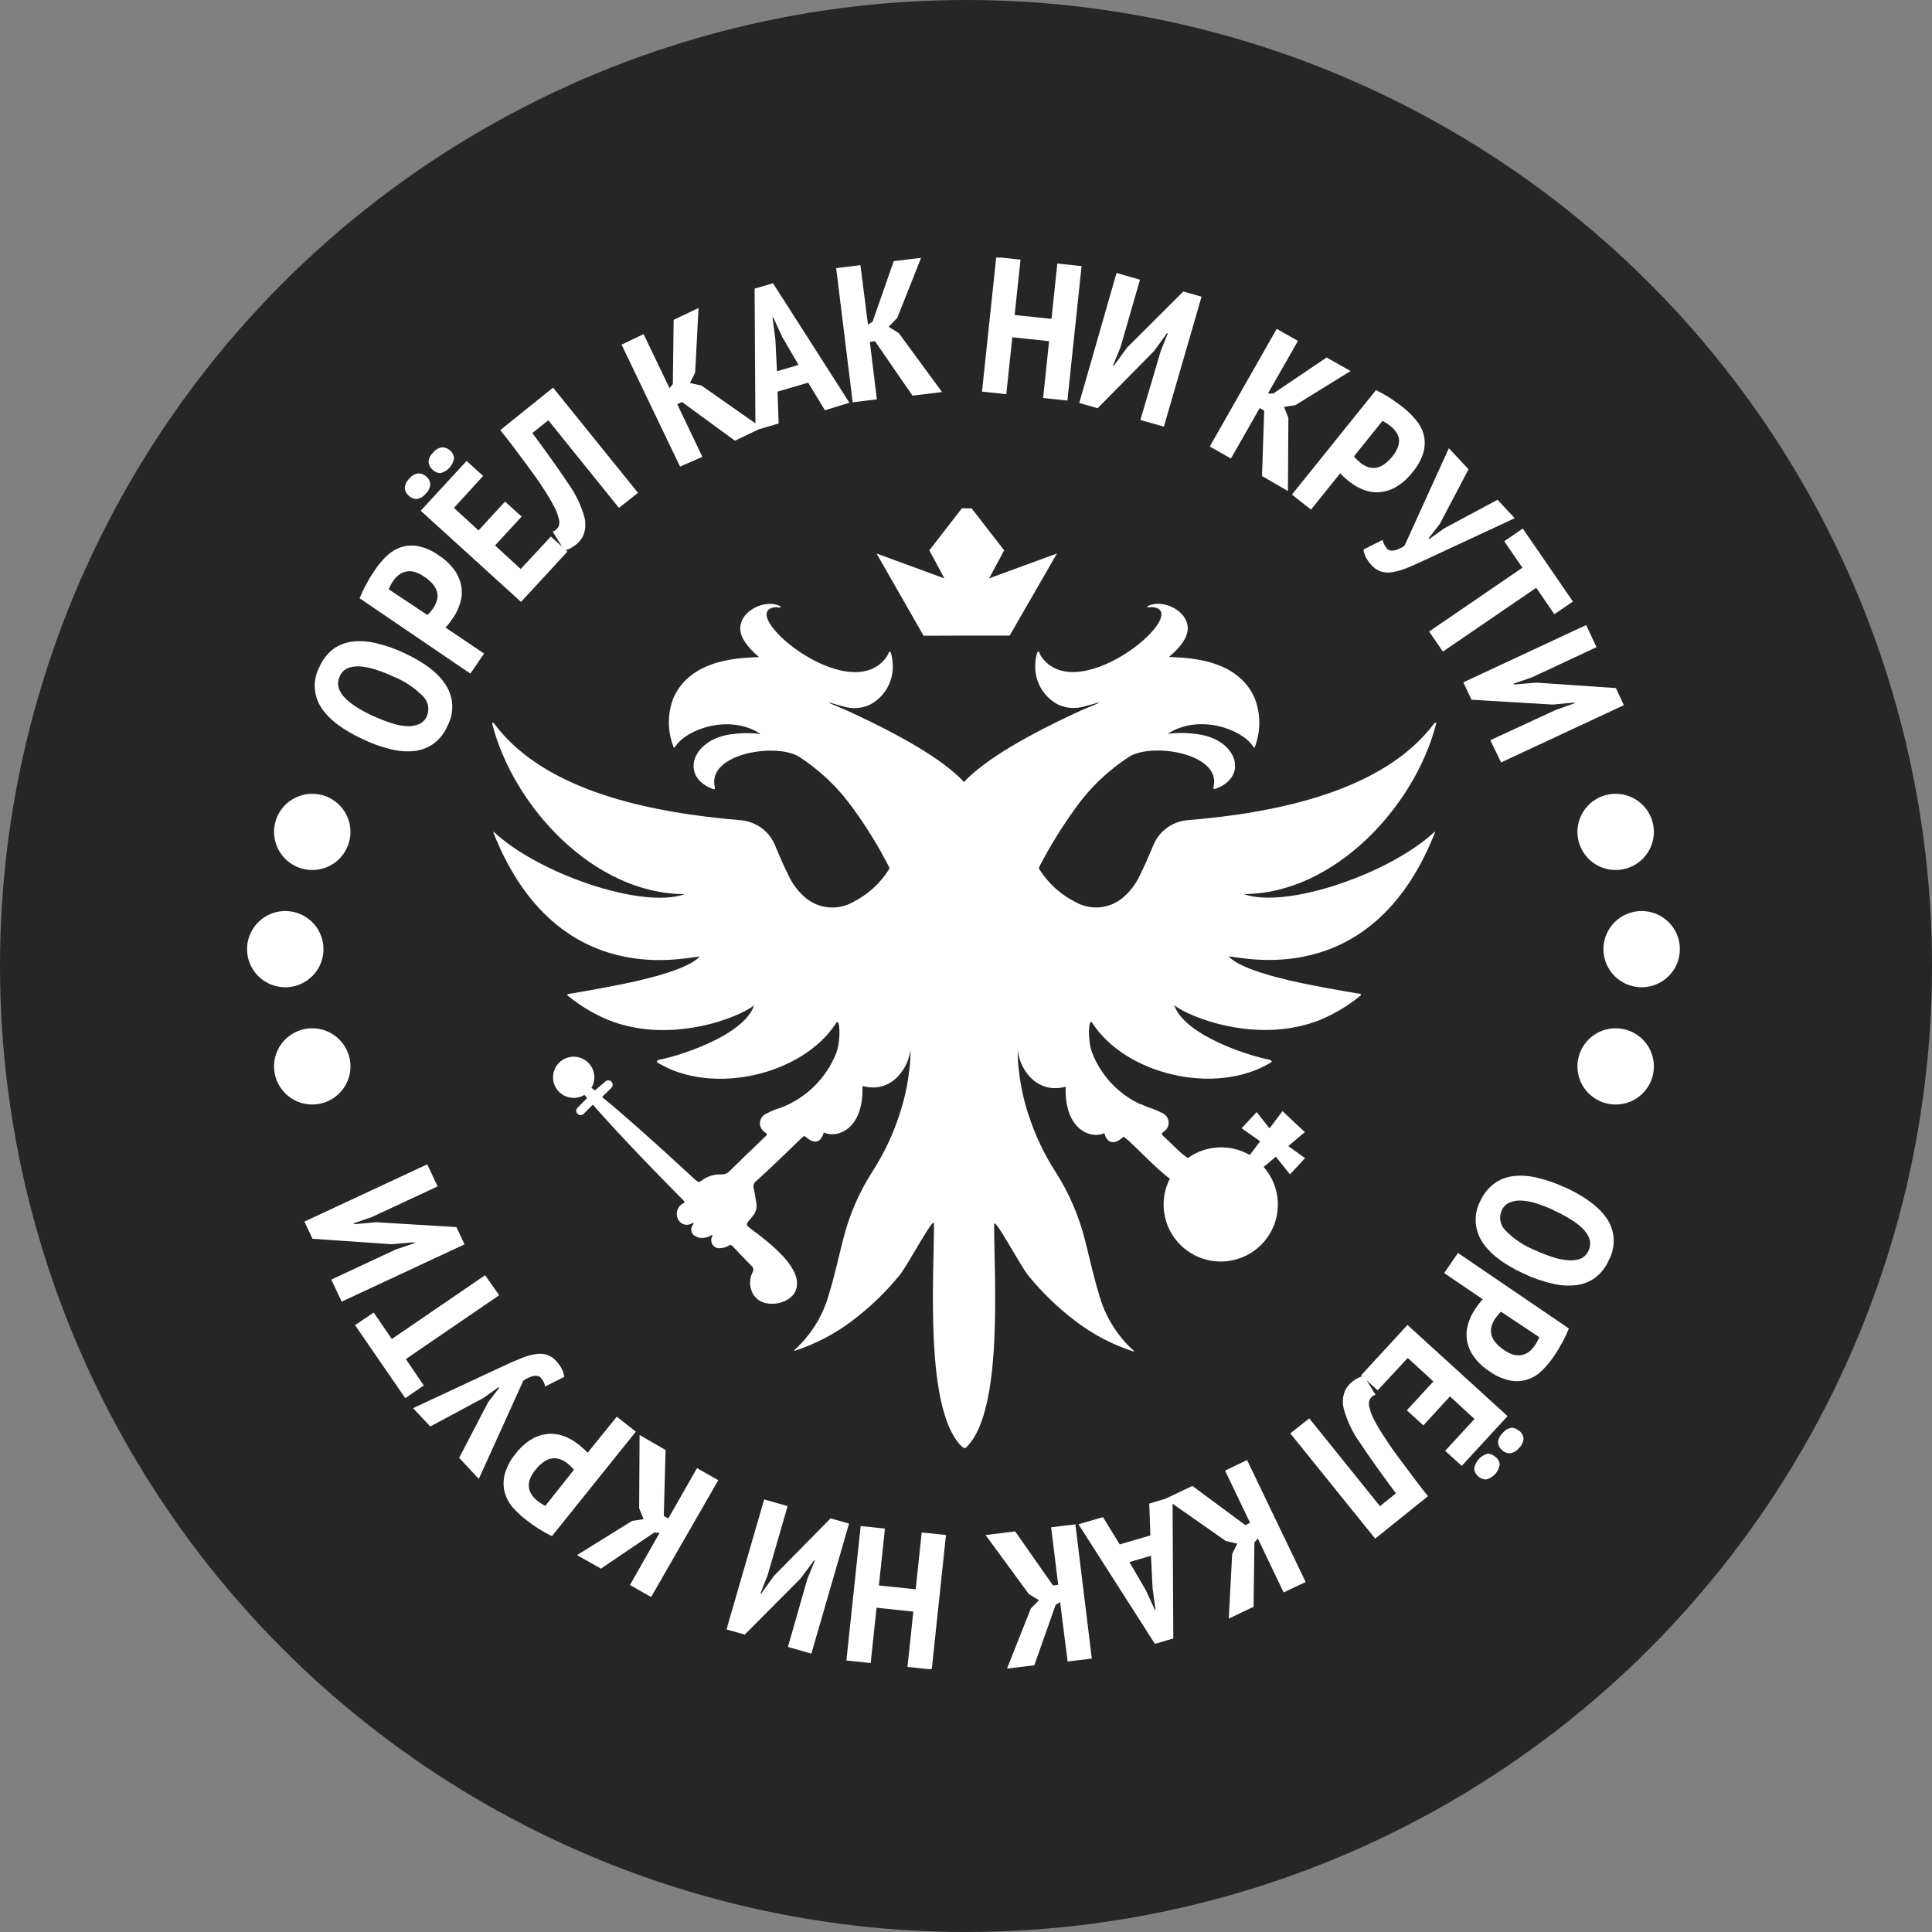
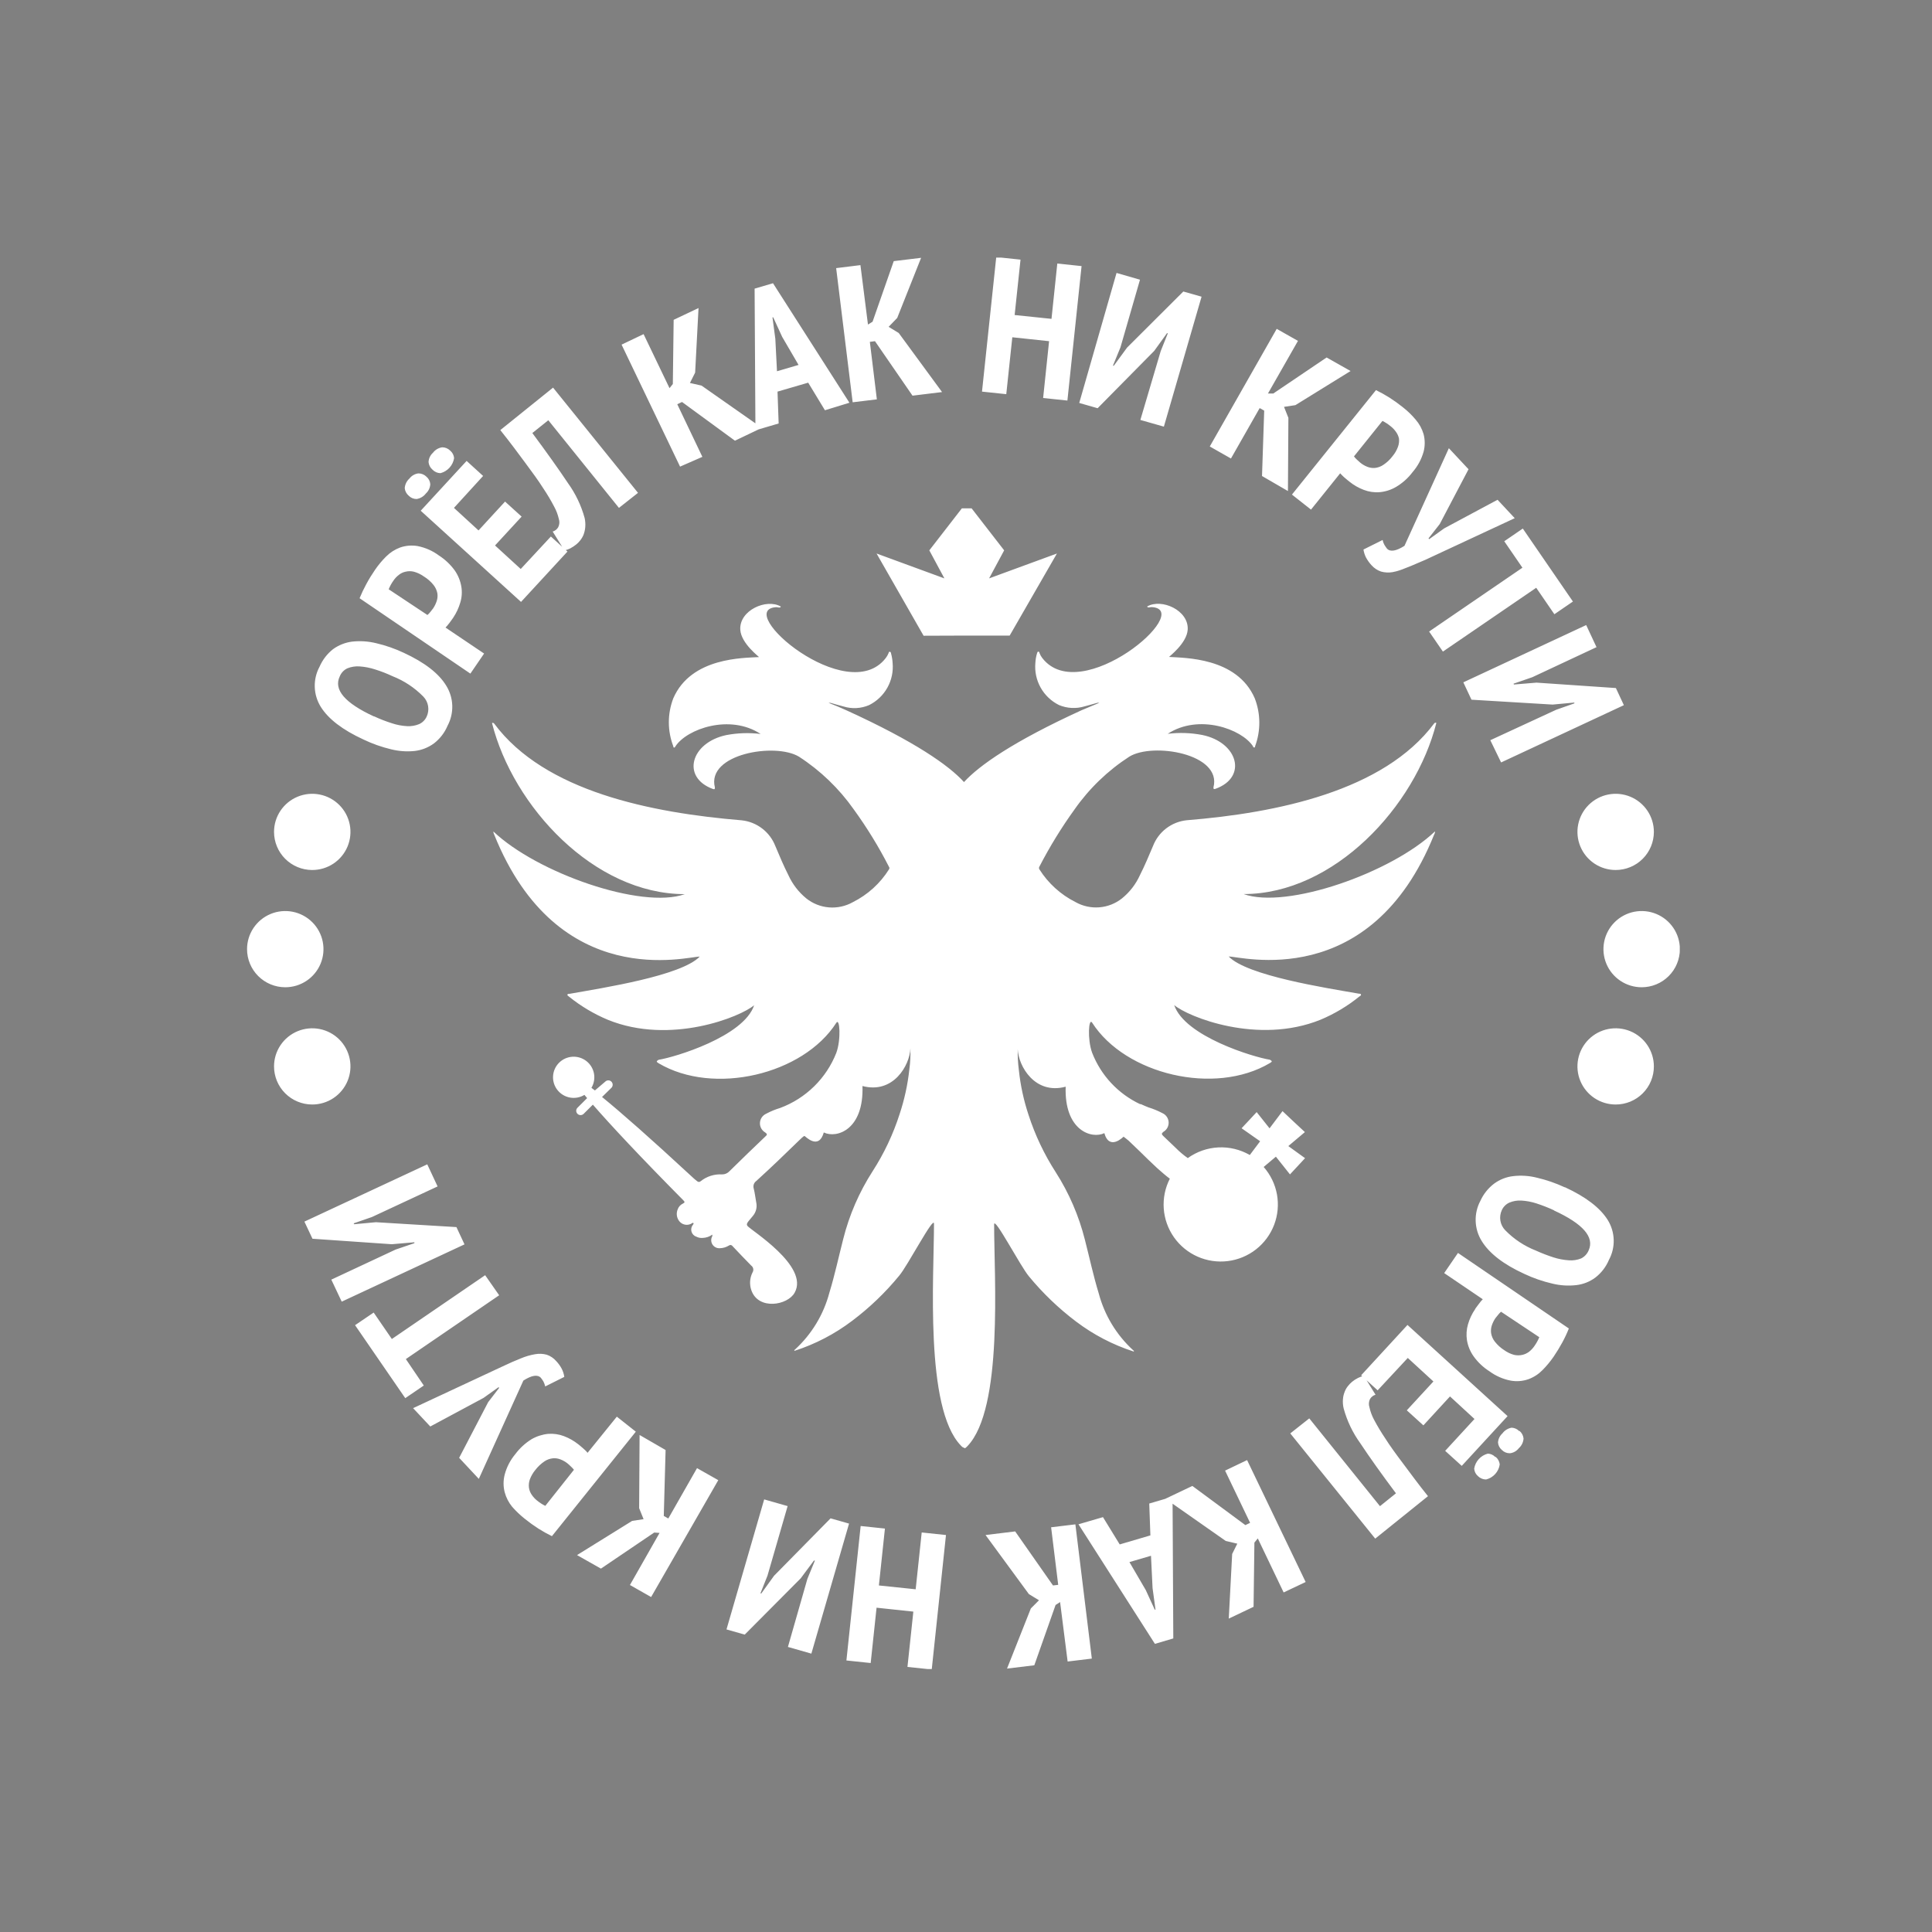
<svg xmlns="http://www.w3.org/2000/svg" width="360" height="360" viewBox="0 0 360 360" fill="none">
  <rect x="0" y="0" width="360" height="360" fill="#808080" stroke="none" />
-   <circle cx="180" cy="180" r="180" fill="#262626" />
  <g clip-path="url(#clip0_2012_53)">
-     <path d="M67.733 137.8C63.838 136.008 61.184 133.977 59.77 131.708C59.076 130.592 58.69 129.312 58.65 127.999C58.611 126.686 58.919 125.386 59.545 124.23C60.101 122.944 60.97 121.818 62.073 120.952C63.124 120.193 64.352 119.711 65.641 119.552C67.126 119.393 68.627 119.493 70.079 119.846C71.856 120.26 73.583 120.861 75.233 121.639C79.109 123.431 81.764 125.476 83.154 127.773C83.845 128.888 84.231 130.164 84.273 131.473C84.314 132.783 84.011 134.081 83.393 135.238C82.846 136.536 81.97 137.67 80.851 138.529C79.81 139.289 78.592 139.771 77.311 139.929C75.826 140.089 74.323 139.985 72.874 139.621C71.1 139.198 69.377 138.587 67.733 137.8ZM69.728 133.487C70.803 133.988 71.91 134.419 73.042 134.775C73.95 135.078 74.895 135.257 75.851 135.308C76.619 135.352 77.387 135.222 78.098 134.929C78.722 134.649 79.221 134.151 79.502 133.529C79.787 132.918 79.881 132.236 79.771 131.571C79.66 130.906 79.352 130.29 78.885 129.804C77.256 128.143 75.294 126.845 73.126 125.994C72.076 125.499 70.992 125.078 69.882 124.734C68.944 124.429 67.973 124.241 66.989 124.174C66.213 124.121 65.434 124.245 64.714 124.538C64.072 124.842 63.571 125.378 63.309 126.036C62.129 128.501 64.246 130.985 69.657 133.487H69.728ZM67.003 111.471C67.367 110.581 67.78 109.712 68.239 108.866C68.728 107.955 69.268 107.072 69.854 106.219C70.469 105.314 71.17 104.47 71.947 103.698C72.685 102.957 73.577 102.383 74.559 102.018C75.605 101.657 76.726 101.565 77.817 101.752C79.251 102.034 80.605 102.632 81.778 103.502C82.931 104.244 83.936 105.194 84.741 106.303C85.363 107.201 85.78 108.224 85.963 109.3C86.13 110.296 86.062 111.318 85.766 112.283C85.475 113.277 85.035 114.222 84.46 115.084L84.193 115.463C84.067 115.645 83.941 115.827 83.786 116.023C83.652 116.213 83.507 116.396 83.351 116.569C83.248 116.699 83.135 116.82 83.014 116.933L90.204 121.779L87.648 125.518L67.003 111.471ZM79.643 114.594C79.854 114.422 80.042 114.224 80.205 114.006C80.457 113.698 80.626 113.488 80.71 113.362C81.001 112.93 81.228 112.458 81.384 111.961C81.53 111.509 81.569 111.03 81.497 110.561C81.389 109.999 81.149 109.47 80.795 109.02C80.287 108.379 79.669 107.834 78.969 107.41C78.408 107.008 77.781 106.709 77.115 106.527C76.608 106.403 76.077 106.403 75.57 106.527C75.106 106.623 74.672 106.83 74.306 107.13C73.918 107.428 73.581 107.788 73.309 108.194C72.95 108.693 72.653 109.234 72.424 109.804L79.643 114.594ZM76.16 92.368C75.739 92.015 75.472 91.513 75.415 90.968C75.461 90.273 75.779 89.624 76.3 89.161C76.5 88.901 76.749 88.683 77.033 88.52C77.318 88.356 77.632 88.251 77.958 88.209C78.236 88.208 78.513 88.262 78.77 88.368C79.028 88.473 79.263 88.629 79.46 88.825C79.668 88.999 79.838 89.212 79.961 89.453C80.084 89.693 80.157 89.956 80.177 90.225C80.141 90.884 79.849 91.502 79.362 91.948C78.942 92.503 78.323 92.875 77.635 92.984C77.359 92.988 77.087 92.935 76.833 92.829C76.579 92.723 76.35 92.566 76.16 92.368ZM78.393 95.169L86.946 85.884L90.022 88.685L84.587 94.637L89.165 98.838L94.109 93.461L97.198 96.262L92.241 101.64L97.03 106.023L102.648 99.973L105.738 102.774L97.086 112.157L78.393 95.169ZM80.584 87.508C80.169 87.152 79.908 86.651 79.854 86.108C79.867 85.776 79.947 85.45 80.089 85.149C80.232 84.848 80.433 84.579 80.682 84.357C81.098 83.809 81.713 83.447 82.396 83.349C82.672 83.349 82.946 83.403 83.202 83.508C83.457 83.614 83.689 83.769 83.884 83.965C84.094 84.138 84.266 84.351 84.392 84.592C84.517 84.832 84.593 85.096 84.615 85.366C84.511 86.029 84.215 86.647 83.763 87.145C83.311 87.642 82.724 87.998 82.073 88.167C81.793 88.163 81.517 88.102 81.261 87.989C81.005 87.876 80.775 87.713 80.584 87.508ZM102.17 78.307L99.193 80.688C101.917 84.357 104.132 87.471 105.836 90.029C107.252 91.993 108.303 94.194 108.94 96.528C109.064 97.093 109.102 97.674 109.052 98.25C109.008 98.73 108.9 99.201 108.729 99.651C108.574 100.028 108.366 100.382 108.111 100.701C107.897 100.975 107.652 101.224 107.381 101.443C107.031 101.726 106.655 101.975 106.257 102.186C105.914 102.357 105.551 102.484 105.176 102.564L102.985 99.049C103.416 98.922 103.782 98.637 104.01 98.25C104.134 98.008 104.208 97.742 104.228 97.47C104.247 97.199 104.211 96.926 104.122 96.668C103.939 95.871 103.646 95.102 103.252 94.385C102.637 93.209 101.957 92.068 101.215 90.968C100.33 89.567 99.221 88.055 97.901 86.276C96.581 84.497 95.092 82.467 93.224 80.142L103.055 72.229L118.883 91.836L115.33 94.637L102.17 78.307ZM127.085 74.904L126.2 75.324L130.877 85.128L126.72 86.948L115.822 64.218L119.923 62.258L124.754 72.327L125.372 71.557L125.526 59.596L130.161 57.398L129.529 69.428L128.56 71.361L130.723 71.851L141.958 79.722L136.944 82.117L127.085 74.904ZM150.596 71.305L144.88 72.971L145.09 78.909L140.765 80.184L140.61 53.784L144.037 52.776L158.278 75.044L153.714 76.445L150.596 71.305ZM144.781 69.176L148.798 67.999L145.75 62.776L144.079 59.134H143.939L144.472 63.14L144.781 69.176ZM163.039 63.574L162.084 63.7L163.39 74.414L158.882 74.96L155.806 49.961L160.329 49.401L161.733 60.479L162.59 59.947L166.536 48.659L171.634 48.042L167.182 59.246L165.581 60.899L167.463 62.047L175.539 73.055L170.033 73.728L163.039 63.574ZM195.482 63.574L188.628 62.846L187.505 73.448L182.982 72.971L185.637 47.902L190.159 48.379L189.064 58.7L195.931 59.414L197.013 49.107L201.535 49.583L198.895 74.638L194.372 74.162L195.482 63.574ZM216.282 65.423L217.616 62.089H217.448L215.074 65.381L204.527 76.066L201.1 75.086L208.052 50.857L212.42 52.118L208.782 64.722L207.378 68.14H207.546L210.018 64.764L220.495 54.317L223.894 55.283L216.872 79.498L212.49 78.251L216.282 65.423ZM235.565 76.515L234.722 76.038L229.371 85.436L225.425 83.195L237.896 61.277L241.857 63.518L236.267 73.321H237.264L247.194 66.613L251.66 69.134L241.379 75.492L239.259 75.814L240.073 77.859L239.989 91.5L235.158 88.699L235.565 76.515ZM256.393 72.691C257.256 73.113 258.095 73.58 258.907 74.092C259.776 74.649 260.615 75.252 261.421 75.898C262.285 76.576 263.075 77.341 263.78 78.181C264.469 78.974 264.977 79.905 265.269 80.912C265.544 81.978 265.544 83.096 265.269 84.161C264.872 85.572 264.167 86.878 263.204 87.985C262.376 89.084 261.341 90.012 260.157 90.716C259.216 91.276 258.159 91.616 257.067 91.71C256.059 91.791 255.046 91.642 254.104 91.276C253.149 90.913 252.258 90.403 251.463 89.763L251.098 89.469C250.93 89.343 250.747 89.189 250.579 89.035C250.41 88.881 250.213 88.713 250.059 88.545C249.938 88.436 249.825 88.32 249.722 88.195L244.287 94.959L240.733 92.158L256.393 72.691ZM252.292 85.044C252.454 85.262 252.638 85.464 252.84 85.646C253.135 85.926 253.331 86.108 253.444 86.192C253.84 86.521 254.285 86.786 254.764 86.976C255.209 87.154 255.689 87.231 256.168 87.2C256.736 87.142 257.281 86.945 257.755 86.626C258.415 86.191 258.994 85.646 259.469 85.016C259.912 84.492 260.259 83.895 260.494 83.251C260.674 82.759 260.736 82.231 260.677 81.71C260.583 81.277 260.402 80.867 260.143 80.506C259.867 80.102 259.531 79.743 259.146 79.442C258.672 79.047 258.153 78.708 257.601 78.433L252.292 85.044ZM268.275 97.648L266.182 100.323L266.308 100.463L269.117 98.446L279.047 93.124L282.249 96.556L265.62 104.301C264.314 104.917 263.162 105.421 262.179 105.827C261.311 106.184 260.407 106.447 259.483 106.611C258.767 106.733 258.033 106.695 257.334 106.499C256.651 106.268 256.041 105.862 255.564 105.323C255.172 104.898 254.833 104.428 254.553 103.922C254.306 103.444 254.14 102.928 254.062 102.396L257.629 100.617C257.69 100.937 257.804 101.245 257.966 101.528C258.111 101.77 258.27 102.004 258.443 102.228C259.047 102.872 260.129 102.704 261.702 101.71L269.974 83.517L273.64 87.439L268.275 97.648ZM289.636 114.454L286.252 109.524L268.864 121.415L266.294 117.675L283.681 105.785L280.297 100.855L283.752 98.488L293.091 112.087L289.636 114.454ZM289.973 132.254L293.358 131.064V130.91L289.313 131.288L274.187 130.378L272.671 127.143L295.563 116.471L297.487 120.588L285.521 126.19L282.024 127.395L282.094 127.549L286.308 127.199L301.097 128.207L302.585 131.4L279.707 142.072L277.698 137.927L289.973 132.254ZM291.617 221.228C295.493 223.021 298.143 225.047 299.566 227.306C300.263 228.422 300.65 229.702 300.69 231.016C300.729 232.329 300.419 233.63 299.79 234.785C299.246 236.077 298.375 237.206 297.262 238.062C296.223 238.834 294.997 239.317 293.709 239.463C292.225 239.634 290.722 239.54 289.271 239.183C287.459 238.768 285.698 238.158 284.018 237.362C280.128 235.583 277.488 233.525 276.083 231.228C275.395 230.112 275.011 228.836 274.969 227.527C274.927 226.218 275.229 224.92 275.845 223.763C276.418 222.5 277.296 221.398 278.401 220.556C279.442 219.787 280.667 219.304 281.954 219.156C283.439 218.983 284.943 219.082 286.392 219.45C288.167 219.865 289.894 220.461 291.546 221.228H291.617ZM289.608 225.542C288.531 225.04 287.424 224.605 286.294 224.239C285.384 223.942 284.44 223.764 283.485 223.707C282.721 223.663 281.958 223.792 281.252 224.085C280.628 224.366 280.129 224.864 279.847 225.486C279.559 226.098 279.464 226.784 279.574 227.451C279.685 228.119 279.995 228.737 280.465 229.225C282.085 230.89 284.044 232.189 286.209 233.035C287.271 233.516 288.359 233.936 289.468 234.295C290.401 234.595 291.368 234.779 292.347 234.841C293.122 234.901 293.901 234.781 294.622 234.491C295.259 234.173 295.758 233.636 296.027 232.979C297.131 230.514 294.968 228.035 289.538 225.542H289.608ZM292.333 247.544C291.979 248.436 291.571 249.306 291.111 250.149C290.619 251.059 290.072 251.941 289.496 252.796C288.876 253.697 288.175 254.541 287.403 255.316C286.669 256.064 285.777 256.639 284.791 256.997C283.741 257.365 282.614 257.457 281.519 257.263C280.081 256.987 278.723 256.393 277.544 255.527C276.385 254.792 275.378 253.841 274.581 252.726C273.946 251.833 273.524 250.808 273.345 249.729C273.192 248.736 273.259 247.723 273.541 246.759C273.828 245.761 274.274 244.816 274.861 243.958C274.861 243.874 275.002 243.748 275.114 243.566L275.522 243.02C275.662 242.824 275.816 242.642 275.957 242.46L276.294 242.096L269.103 237.222L271.673 233.469L292.333 247.544ZM279.693 244.421C279.49 244.606 279.302 244.808 279.131 245.023L278.625 245.653C278.337 246.086 278.11 246.558 277.951 247.054C277.816 247.508 277.783 247.986 277.853 248.454C277.952 249.016 278.188 249.545 278.541 249.995C279.028 250.616 279.617 251.151 280.283 251.577C280.838 251.978 281.461 252.277 282.122 252.459C282.635 252.576 283.168 252.576 283.681 252.459C284.141 252.352 284.572 252.146 284.945 251.857C285.326 251.555 285.657 251.196 285.929 250.793C286.287 250.286 286.588 249.741 286.827 249.168L279.693 244.421ZM280.915 263.874L272.376 273.145L269.286 270.344L274.749 264.406L270.185 260.204L265.227 265.596L262.137 262.795L267.095 257.417L262.32 253.034L256.702 259.07L253.626 256.269L262.264 246.885L280.915 263.874ZM278.71 271.478C279.13 271.831 279.397 272.333 279.454 272.879C279.357 273.544 279.063 274.166 278.611 274.665C278.158 275.164 277.567 275.517 276.912 275.68C276.633 275.681 276.357 275.627 276.099 275.521C275.841 275.415 275.607 275.26 275.409 275.064C275.202 274.89 275.032 274.676 274.909 274.436C274.786 274.195 274.712 273.932 274.693 273.663C274.797 273 275.093 272.382 275.545 271.884C275.996 271.387 276.584 271.031 277.235 270.862C277.757 270.881 278.25 271.102 278.611 271.478H278.71ZM283.162 266.647C283.576 267.003 283.838 267.504 283.892 268.047C283.847 268.742 283.529 269.391 283.007 269.854C282.809 270.113 282.56 270.33 282.275 270.492C281.99 270.653 281.675 270.755 281.35 270.792C281.074 270.798 280.799 270.748 280.543 270.645C280.287 270.541 280.055 270.386 279.861 270.19C279.652 270.017 279.48 269.804 279.354 269.563C279.229 269.323 279.153 269.06 279.131 268.789C279.173 268.134 279.471 267.521 279.96 267.081C280.374 266.523 280.987 266.147 281.673 266.03C282.198 266.053 282.695 266.273 283.063 266.647H283.162ZM257.137 280.652L260.115 278.257C257.376 274.601 255.171 271.492 253.472 268.929C252.053 266.967 251.001 264.766 250.368 262.431C250.232 261.863 250.189 261.276 250.241 260.694C250.279 260.213 250.393 259.74 250.579 259.294C250.725 258.912 250.934 258.557 251.196 258.244C251.411 257.965 251.656 257.712 251.927 257.487C252.271 257.201 252.648 256.956 253.05 256.759C253.393 256.583 253.756 256.452 254.132 256.367L256.309 259.882C255.88 260.014 255.515 260.298 255.283 260.68C255.162 260.924 255.091 261.19 255.074 261.462C255.057 261.734 255.095 262.006 255.185 262.263C255.362 263.065 255.65 263.838 256.042 264.56C256.665 265.734 257.349 266.874 258.092 267.977C258.977 269.378 260.073 270.89 261.407 272.655C262.741 274.419 264.216 276.478 266.084 278.789L256.252 286.702L240.424 267.095L243.964 264.294L257.137 280.652ZM232.054 284.181L232.939 283.761L228.276 274.027L232.377 272.066L243.289 294.783L239.188 296.729L234.371 286.66L233.739 287.444L233.585 299.404L228.964 301.603L229.596 289.559L230.551 287.64L228.402 287.136L217.167 279.265L222.181 276.884L232.054 284.181ZM208.642 287.78L214.358 286.099L214.147 280.161L218.487 278.887L218.627 305.3L215.2 306.309L200.959 284.027L205.524 282.696L208.642 287.78ZM214.47 289.895L210.453 291.071L213.501 296.295L215.172 299.936H215.313L214.765 295.931L214.47 289.895ZM196.212 295.427L197.181 295.315L195.861 284.587L200.383 284.041L203.445 309.054L198.937 309.6L197.532 298.522L196.69 299.068L192.729 310.3L187.645 310.916L192.083 299.712L193.6 298.186L191.718 297.037L183.642 286.029L189.162 285.357L196.212 295.427ZM163.769 295.427L170.623 296.141L171.747 285.553L176.269 286.029L173.615 311.084L169.092 310.608L170.188 300.301L163.334 299.572L162.239 309.88L157.716 309.404L160.371 284.349L164.893 284.825L163.769 295.427ZM143.012 293.592L141.692 296.911H141.86L144.234 293.62L154.767 282.92L158.208 283.901L151.186 308.129L146.818 306.883L150.441 294.208L151.846 290.791H151.663L149.191 294.11L138.77 304.586L135.371 303.62L142.394 279.391L146.762 280.638L143.012 293.592ZM123.686 282.472L124.529 282.948L129.88 273.565L133.841 275.806L121.327 297.584L117.38 295.343L122.9 285.637L121.903 285.567L111.973 292.29L107.521 289.769L117.788 283.397L119.923 283.074L119.094 281.03L119.178 267.389L124.024 270.19L123.686 282.472ZM102.844 286.24C101.98 285.821 101.141 285.354 100.33 284.839C99.455 284.278 98.612 283.67 97.802 283.018C96.95 282.344 96.16 281.594 95.443 280.778C94.784 279.978 94.305 279.047 94.038 278.047C93.764 276.976 93.764 275.854 94.038 274.783C94.406 273.385 95.078 272.085 96.005 270.974C96.834 269.857 97.868 268.906 99.052 268.173C100 267.627 101.053 267.288 102.142 267.179C103.15 267.104 104.162 267.253 105.106 267.613C106.063 267.978 106.958 268.489 107.76 269.125L108.125 269.42L108.645 269.868L109.164 270.344C109.279 270.459 109.387 270.58 109.487 270.708L114.937 263.972L118.476 266.773L102.844 286.24ZM106.945 273.873C106.778 273.655 106.589 273.454 106.384 273.271C106.198 273.078 106.001 272.895 105.794 272.725C105.395 272.403 104.95 272.143 104.474 271.954C104.03 271.77 103.548 271.694 103.069 271.73C102.497 271.781 101.946 271.973 101.468 272.291C100.815 272.734 100.237 273.277 99.755 273.901C99.317 274.428 98.97 275.025 98.729 275.666C98.554 276.159 98.496 276.687 98.561 277.206C98.628 277.673 98.801 278.119 99.067 278.509C99.337 278.917 99.668 279.28 100.05 279.587C100.528 279.983 101.051 280.321 101.609 280.596L106.945 273.873ZM90.963 261.269L93.013 258.608L92.901 258.482L90.092 260.484L80.177 265.806L76.975 262.389L93.603 254.63C94.895 254.014 96.047 253.51 97.044 253.118C97.909 252.752 98.814 252.489 99.741 252.333C100.451 252.207 101.18 252.241 101.875 252.431C102.562 252.661 103.174 253.073 103.645 253.622C104.043 254.041 104.383 254.513 104.656 255.022C104.909 255.503 105.076 256.025 105.148 256.563L101.594 258.342C101.518 258.022 101.405 257.712 101.257 257.417C101.113 257.179 100.953 256.95 100.78 256.731C100.176 256.087 99.081 256.255 97.522 257.249L89.221 275.568L85.556 271.646L90.963 261.269ZM69.629 244.575L73.014 249.504L90.401 237.614L93.013 241.354L75.626 253.244L78.969 258.173L75.514 260.526L66.16 246.927L69.629 244.575ZM69.306 226.774L65.907 227.951L65.992 228.119L70.037 227.741L85.05 228.651L86.553 231.872L63.674 242.544L61.736 238.44L73.716 232.838L77.213 231.648V231.48L73 231.844L58.225 230.822L56.722 227.629L79.615 216.957L81.539 221.074L69.306 226.774ZM308.175 155.013C308.175 153.608 307.757 152.235 306.975 151.068C306.193 149.9 305.08 148.99 303.779 148.453C302.478 147.915 301.047 147.775 299.665 148.049C298.284 148.323 297.015 148.999 296.019 149.992C295.024 150.985 294.345 152.25 294.071 153.627C293.796 155.005 293.937 156.432 294.476 157.73C295.015 159.027 295.928 160.136 297.098 160.917C298.269 161.697 299.646 162.113 301.054 162.113C302.943 162.113 304.754 161.365 306.089 160.033C307.425 158.702 308.175 156.896 308.175 155.013ZM313.02 176.86C313.02 175.456 312.603 174.083 311.82 172.916C311.038 171.748 309.926 170.838 308.625 170.3C307.324 169.763 305.892 169.622 304.511 169.896C303.129 170.17 301.861 170.847 300.865 171.84C299.869 172.833 299.191 174.098 298.916 175.475C298.641 176.853 298.782 178.28 299.321 179.578C299.86 180.875 300.773 181.984 301.944 182.764C303.115 183.545 304.491 183.961 305.9 183.961C306.835 183.961 307.761 183.777 308.625 183.42C309.489 183.064 310.274 182.541 310.935 181.881C311.596 181.222 312.12 180.439 312.478 179.578C312.836 178.716 313.02 177.793 313.02 176.86ZM308.175 198.708C308.175 197.304 307.757 195.931 306.975 194.763C306.193 193.596 305.08 192.686 303.779 192.148C302.478 191.611 301.047 191.47 299.665 191.744C298.284 192.018 297.015 192.694 296.019 193.687C295.024 194.68 294.345 195.946 294.071 197.323C293.796 198.7 293.937 200.128 294.476 201.426C295.015 202.723 295.928 203.832 297.098 204.612C298.269 205.392 299.646 205.809 301.054 205.809C301.99 205.811 302.917 205.628 303.782 205.272C304.646 204.916 305.432 204.393 306.094 203.733C306.755 203.074 307.28 202.29 307.637 201.428C307.994 200.565 308.177 199.641 308.175 198.708ZM58.183 162.113C59.591 162.113 60.968 161.697 62.139 160.917C63.31 160.136 64.222 159.027 64.761 157.73C65.3 156.432 65.441 155.005 65.167 153.627C64.892 152.25 64.214 150.985 63.218 149.992C62.222 148.999 60.953 148.323 59.572 148.049C58.191 147.775 56.759 147.915 55.458 148.453C54.157 148.99 53.045 149.9 52.262 151.068C51.48 152.235 51.062 153.608 51.062 155.013C51.062 156.891 51.809 158.693 53.138 160.024C54.467 161.354 56.271 162.106 58.155 162.113H58.183ZM53.155 183.961C54.563 183.961 55.94 183.545 57.111 182.764C58.282 181.984 59.195 180.875 59.733 179.578C60.273 178.28 60.413 176.853 60.139 175.475C59.864 174.098 59.186 172.833 58.19 171.84C57.194 170.847 55.925 170.17 54.544 169.896C53.163 169.622 51.731 169.763 50.43 170.3C49.129 170.838 48.017 171.748 47.234 172.916C46.452 174.083 46.034 175.456 46.034 176.86C46.034 178.739 46.781 180.541 48.11 181.871C49.439 183.202 51.243 183.954 53.127 183.961H53.155ZM58.183 205.809C59.591 205.809 60.968 205.392 62.139 204.612C63.31 203.832 64.222 202.723 64.761 201.426C65.3 200.128 65.441 198.7 65.167 197.323C64.892 195.946 64.214 194.68 63.218 193.687C62.222 192.694 60.953 192.018 59.572 191.744C58.191 191.47 56.759 191.611 55.458 192.148C54.157 192.686 53.045 193.596 52.262 194.763C51.48 195.931 51.062 197.304 51.062 198.708C51.062 200.587 51.809 202.388 53.138 203.719C54.467 205.05 56.271 205.801 58.155 205.809H58.183ZM179.626 269.84H179.78C179.907 269.84 180.047 269.686 180.272 269.462C186.985 262.459 185.229 237.88 185.243 228.147C185.243 226.55 190.145 235.962 191.732 237.838C194.314 240.971 197.255 243.791 200.496 246.241C203.74 248.7 207.377 250.594 211.254 251.843C211.352 251.703 211.254 251.661 211.142 251.591C208.039 248.748 205.817 245.079 204.737 241.017C203.726 237.712 203.01 234.337 202.153 231.004C201.029 226.537 199.189 222.281 196.704 218.399C194.563 215.075 192.863 211.488 191.648 207.727C190.749 205.023 190.146 202.229 189.85 199.395C189.68 198.099 189.609 196.793 189.639 195.487C189.766 198.68 192.856 204.03 198.572 202.49C198.291 210.641 203.389 212.293 205.777 211.145C206.732 214.506 209.344 211.803 209.358 211.803C209.372 211.803 210.201 212.447 210.299 212.545L212.476 214.632L212.56 214.716C213.417 215.584 214.414 216.523 215.369 217.419L215.664 217.699C216.464 218.399 217.251 219.1 217.981 219.632C217.103 221.35 216.711 223.275 216.847 225.198C216.984 227.122 217.643 228.972 218.754 230.551C219.865 232.129 221.387 233.376 223.155 234.157C224.923 234.938 226.871 235.224 228.79 234.984C230.709 234.745 232.527 233.988 234.047 232.796C235.567 231.604 236.733 230.022 237.419 228.219C238.106 226.416 238.287 224.46 237.943 222.562C237.599 220.665 236.743 218.896 235.467 217.447L237.742 215.528L240.368 218.833L241.773 217.321L243.177 215.808L240.059 213.554L243.149 210.949L241.056 209.002L238.978 207.041L236.562 210.248L234.16 207.223L232.756 208.736L231.352 210.234L234.807 212.657L232.882 215.22C231.105 214.194 229.069 213.702 227.018 213.804C224.967 213.906 222.99 214.597 221.324 215.794C220.525 215.232 219.777 214.599 219.091 213.904C218.332 213.161 217.546 212.433 216.773 211.691C216.436 211.369 216.394 211.215 216.773 210.907C217.087 210.727 217.346 210.464 217.52 210.147C217.693 209.831 217.776 209.472 217.759 209.112C217.741 208.751 217.624 208.402 217.421 208.103C217.217 207.805 216.935 207.568 216.605 207.419C215.769 206.98 214.895 206.619 213.993 206.341C213.529 206.159 213.066 205.963 212.588 205.739H212.434C208.336 203.805 205.138 200.376 203.501 196.159C202.588 193.666 202.855 189.549 203.501 190.557C209.695 200.221 226.352 204.184 236.618 198.092C237.096 197.812 237.082 197.728 236.618 197.462C233.627 197 220.748 193.12 218.796 187.28C221.324 189.451 234.371 194.745 246.056 190.011C248.656 188.923 251.086 187.47 253.275 185.698C253.415 185.6 253.64 185.516 253.598 185.319C253.556 185.123 253.317 185.179 253.177 185.151C246.941 184.059 232.391 181.804 228.95 178.233C231.029 178.149 255.354 185.053 267.235 155.503C267.345 155.327 267.398 155.122 267.39 154.915C259.314 162.617 239.792 169.48 231.731 166.595C248.584 166.595 263.724 150.251 267.643 134.705C267.432 134.593 267.334 134.705 267.235 134.803C257.825 147.408 237.924 151.483 221.113 152.842C219.728 152.988 218.411 153.513 217.306 154.358C216.201 155.203 215.351 156.336 214.849 157.632C214.077 159.466 213.304 161.301 212.406 163.08C211.646 164.755 210.506 166.232 209.077 167.393C207.867 168.358 206.396 168.941 204.852 169.066C203.308 169.19 201.761 168.852 200.412 168.093C197.656 166.71 195.33 164.604 193.684 162.001C193.629 161.923 193.6 161.83 193.6 161.735C193.6 161.64 193.629 161.547 193.684 161.469C195.604 157.755 197.796 154.188 200.243 150.797C202.974 146.908 206.431 143.579 210.425 140.994C214.793 138.291 227.728 140.433 226.113 146.708C226.113 146.974 226.113 147.114 226.478 146.988C232.503 144.831 230.691 138.305 223.992 136.946C221.882 136.544 219.721 136.473 217.588 136.736C223.346 132.969 231.338 135.812 233.472 139.047C233.472 139.145 233.557 139.299 233.725 139.285C233.894 139.271 233.837 139.117 233.88 139.019C234.943 136.134 234.913 132.962 233.795 130.098C230.467 122.451 220.636 122.605 217.841 122.409C217.742 122.409 221.155 119.902 221.31 117.325C221.535 113.712 216.408 111.443 213.754 113.012C213.852 113.334 214.316 113.096 214.625 113.124C222.686 113.628 201.395 131.862 194.218 122.619C193.999 122.339 193.824 122.027 193.698 121.695C193.698 121.583 193.614 121.415 193.474 121.415C193.333 121.415 193.263 121.611 193.235 121.737C193.062 122.315 192.958 122.912 192.926 123.515C192.78 125.114 193.121 126.72 193.906 128.122C194.69 129.524 195.881 130.657 197.322 131.372C198.831 132.007 200.515 132.096 202.083 131.624C202.897 131.414 203.698 131.176 204.499 130.952C204.615 130.94 204.733 130.94 204.85 130.952C203.642 131.47 202.574 131.918 201.507 132.353C188.769 138.179 182.463 142.632 179.626 145.727C176.817 142.632 170.483 138.179 157.744 132.367C156.691 131.876 155.61 131.442 154.402 130.966C154.519 130.958 154.636 130.958 154.753 130.966C155.567 131.19 156.354 131.442 157.169 131.638C158.739 132.125 160.433 132.035 161.944 131.386C163.382 130.668 164.57 129.535 165.352 128.133C166.134 126.731 166.473 125.127 166.326 123.529C166.29 122.928 166.191 122.332 166.031 121.751C166.031 121.625 165.96 121.443 165.778 121.443C165.595 121.443 165.609 121.597 165.567 121.709C165.434 122.04 165.254 122.352 165.033 122.633C157.871 131.876 136.565 113.642 144.641 113.138C144.936 113.138 145.399 113.348 145.498 113.026C142.843 111.457 137.717 113.726 137.942 117.339C138.096 119.916 141.509 122.423 141.425 122.437C138.616 122.619 128.785 122.437 125.456 130.126C124.354 132.998 124.354 136.175 125.456 139.047C125.456 139.131 125.456 139.285 125.611 139.299C125.765 139.313 125.793 139.159 125.863 139.061C127.984 135.826 135.975 132.983 141.734 136.764C139.601 136.501 137.44 136.572 135.329 136.974C128.7 138.375 126.903 144.845 132.843 147.016C133.181 147.128 133.223 147.016 133.209 146.722C131.608 140.461 144.529 138.319 148.896 141.008C152.887 143.597 156.343 146.925 159.079 150.811C161.539 154.198 163.732 157.771 165.637 161.497C165.695 161.571 165.727 161.662 165.727 161.756C165.727 161.85 165.695 161.941 165.637 162.015C163.997 164.622 161.67 166.729 158.91 168.107C157.56 168.866 156.014 169.204 154.47 169.08C152.926 168.955 151.454 168.372 150.245 167.407C148.819 166.242 147.681 164.766 146.916 163.094C146.017 161.329 145.245 159.48 144.472 157.646C143.969 156.354 143.121 155.224 142.019 154.379C140.917 153.535 139.604 153.008 138.223 152.856C121.369 151.455 101.496 147.506 92.086 134.831C91.988 134.761 91.89 134.607 91.679 134.733C95.597 150.265 110.681 166.609 127.605 166.609C119.529 169.494 100.007 162.631 91.932 154.929C91.935 155.134 91.988 155.336 92.086 155.517C103.982 185.067 128.293 178.177 130.386 178.247C126.931 181.832 112.381 184.073 106.159 185.179C106.004 185.179 105.766 185.179 105.724 185.333C105.681 185.488 105.92 185.614 106.047 185.726C108.239 187.489 110.669 188.936 113.265 190.025C124.95 194.773 138.012 189.465 140.526 187.308C138.588 193.148 125.709 197.014 122.717 197.476C122.268 197.756 122.268 197.84 122.717 198.12C132.984 204.198 149.655 200.235 155.834 190.585C156.48 189.577 156.747 193.694 155.834 196.187C154.91 198.535 153.501 200.662 151.699 202.431C149.896 204.199 147.74 205.57 145.371 206.453C144.466 206.724 143.591 207.085 142.759 207.531C142.429 207.68 142.147 207.917 141.943 208.215C141.739 208.514 141.622 208.863 141.605 209.224C141.588 209.584 141.67 209.943 141.844 210.26C142.018 210.576 142.276 210.839 142.59 211.019C143.012 211.313 142.97 211.467 142.59 211.789C140.353 213.918 138.138 216.06 135.947 218.217C135.771 218.415 135.555 218.572 135.313 218.678C135.07 218.785 134.808 218.838 134.543 218.833C133.101 218.748 131.678 219.203 130.554 220.108C130.315 220.304 130.133 220.262 129.908 220.108C129.683 219.954 129.037 219.38 128.63 218.988C121.369 212.265 115.864 207.405 112.184 204.408L113.926 202.7C114.078 202.547 114.164 202.341 114.164 202.125C114.164 201.91 114.078 201.704 113.926 201.551C113.851 201.474 113.761 201.413 113.662 201.371C113.564 201.329 113.457 201.308 113.35 201.308C113.242 201.308 113.136 201.329 113.037 201.371C112.938 201.413 112.849 201.474 112.774 201.551L110.85 203.19L110.204 202.7C110.684 201.894 110.852 200.942 110.676 200.021C110.5 199.101 109.993 198.276 109.25 197.703C108.507 197.13 107.579 196.848 106.641 196.91C105.704 196.972 104.821 197.374 104.16 198.04C103.499 198.706 103.106 199.59 103.054 200.526C103.001 201.461 103.294 202.383 103.877 203.118C104.46 203.853 105.292 204.351 106.217 204.516C107.142 204.681 108.095 204.504 108.898 204.016L109.403 204.618L107.606 206.411C107.53 206.485 107.471 206.574 107.43 206.671C107.389 206.768 107.368 206.873 107.368 206.978C107.368 207.084 107.389 207.188 107.43 207.285C107.471 207.383 107.53 207.471 107.606 207.545C107.758 207.698 107.965 207.783 108.181 207.783C108.397 207.783 108.604 207.698 108.757 207.545L110.471 205.837C113.813 209.674 119.389 215.64 127.324 223.651C127.633 223.959 127.633 224.085 127.226 224.281C127.007 224.386 126.812 224.533 126.65 224.713C126.489 224.893 126.364 225.104 126.285 225.332C126.119 225.715 126.066 226.137 126.133 226.549C126.2 226.962 126.385 227.346 126.664 227.657C126.954 227.971 127.349 228.171 127.775 228.217C128.201 228.263 128.63 228.154 128.981 227.909C128.981 227.909 129.136 227.783 129.206 227.909C129.276 228.035 129.206 228.119 129.108 228.231C128.964 228.408 128.866 228.616 128.822 228.839C128.778 229.062 128.789 229.293 128.854 229.51C128.919 229.728 129.036 229.927 129.195 230.09C129.354 230.252 129.551 230.374 129.768 230.444C130.137 230.629 130.55 230.707 130.962 230.668C131.6 230.642 132.216 230.428 132.731 230.051C132.739 230.145 132.739 230.238 132.731 230.332C132.592 230.567 132.52 230.836 132.523 231.11C132.527 231.383 132.605 231.65 132.75 231.882C132.894 232.115 133.1 232.303 133.344 232.427C133.588 232.551 133.862 232.606 134.136 232.586C134.727 232.574 135.304 232.405 135.807 232.096C135.857 232.054 135.915 232.022 135.979 232.004C136.042 231.986 136.108 231.981 136.173 231.99C136.238 232 136.301 232.023 136.356 232.058C136.412 232.093 136.459 232.139 136.495 232.194C137.647 233.413 138.798 234.631 139.978 235.822C140.176 235.965 140.311 236.179 140.355 236.418C140.399 236.658 140.35 236.906 140.217 237.11C139.961 237.621 139.81 238.178 139.774 238.748C139.738 239.318 139.817 239.89 140.006 240.429C141.326 244.183 146.776 243.23 148.068 240.877C150.877 235.906 139.739 229.141 139.262 228.413C139.093 228.147 139.178 227.909 139.501 227.517C139.824 227.124 140.048 226.872 140.315 226.536C140.593 226.198 140.791 225.803 140.896 225.379C141 224.955 141.008 224.513 140.919 224.085C140.751 223.203 140.666 222.321 140.442 221.452C140.367 221.197 140.374 220.925 140.462 220.673C140.55 220.422 140.715 220.205 140.933 220.052C144.22 217.055 145.778 215.514 148.981 212.419C149.079 212.335 149.767 211.621 149.922 211.677C150.076 211.733 152.548 214.38 153.503 211.019C155.905 212.181 160.989 210.528 160.708 202.364C166.438 203.89 169.514 198.526 169.64 195.361C169.682 196.667 169.616 197.974 169.443 199.268C169.137 202.098 168.53 204.886 167.632 207.587C166.427 211.35 164.732 214.937 162.59 218.259C160.095 222.137 158.249 226.394 157.126 230.864C156.27 234.197 155.553 237.572 154.542 240.877C153.465 244.944 151.243 248.618 148.138 251.465C148.138 251.465 147.941 251.563 148.026 251.717C151.902 250.468 155.54 248.574 158.784 246.115C162.03 243.672 164.972 240.851 167.547 237.712C169.134 235.85 174.036 226.424 174.036 228.021C174.036 237.824 172.294 262.333 179.022 269.335C179.317 269.644 179.457 269.77 179.626 269.714V269.84ZM179.991 118.432H188.137L196.943 103.138L184.303 107.774L187.111 102.55L181.044 94.721H179.232L173.165 102.55L175.974 107.774L163.334 103.138L172.098 118.46L179.991 118.432Z" fill="white" />
+     <path d="M67.733 137.8C63.838 136.008 61.184 133.977 59.77 131.708C59.076 130.592 58.69 129.312 58.65 127.999C58.611 126.686 58.919 125.386 59.545 124.23C60.101 122.944 60.97 121.818 62.073 120.952C63.124 120.193 64.352 119.711 65.641 119.552C67.126 119.393 68.627 119.493 70.079 119.846C71.856 120.26 73.583 120.861 75.233 121.639C79.109 123.431 81.764 125.476 83.154 127.773C83.845 128.888 84.231 130.164 84.273 131.473C84.314 132.783 84.011 134.081 83.393 135.238C82.846 136.536 81.97 137.67 80.851 138.529C79.81 139.289 78.592 139.771 77.311 139.929C75.826 140.089 74.323 139.985 72.874 139.621C71.1 139.198 69.377 138.587 67.733 137.8ZM69.728 133.487C70.803 133.988 71.91 134.419 73.042 134.775C73.95 135.078 74.895 135.257 75.851 135.308C76.619 135.352 77.387 135.222 78.098 134.929C78.722 134.649 79.221 134.151 79.502 133.529C79.787 132.918 79.881 132.236 79.771 131.571C79.66 130.906 79.352 130.29 78.885 129.804C77.256 128.143 75.294 126.845 73.126 125.994C72.076 125.499 70.992 125.078 69.882 124.734C68.944 124.429 67.973 124.241 66.989 124.174C66.213 124.121 65.434 124.245 64.714 124.538C64.072 124.842 63.571 125.378 63.309 126.036C62.129 128.501 64.246 130.985 69.657 133.487H69.728ZM67.003 111.471C67.367 110.581 67.78 109.712 68.239 108.866C68.728 107.955 69.268 107.072 69.854 106.219C70.469 105.314 71.17 104.47 71.947 103.698C72.685 102.957 73.577 102.383 74.559 102.018C75.605 101.657 76.726 101.565 77.817 101.752C79.251 102.034 80.605 102.632 81.778 103.502C82.931 104.244 83.936 105.194 84.741 106.303C85.363 107.201 85.78 108.224 85.963 109.3C86.13 110.296 86.062 111.318 85.766 112.283C85.475 113.277 85.035 114.222 84.46 115.084L84.193 115.463C84.067 115.645 83.941 115.827 83.786 116.023C83.652 116.213 83.507 116.396 83.351 116.569C83.248 116.699 83.135 116.82 83.014 116.933L90.204 121.779L87.648 125.518L67.003 111.471ZM79.643 114.594C79.854 114.422 80.042 114.224 80.205 114.006C80.457 113.698 80.626 113.488 80.71 113.362C81.001 112.93 81.228 112.458 81.384 111.961C81.53 111.509 81.569 111.03 81.497 110.561C81.389 109.999 81.149 109.47 80.795 109.02C80.287 108.379 79.669 107.834 78.969 107.41C78.408 107.008 77.781 106.709 77.115 106.527C76.608 106.403 76.077 106.403 75.57 106.527C75.106 106.623 74.672 106.83 74.306 107.13C73.918 107.428 73.581 107.788 73.309 108.194C72.95 108.693 72.653 109.234 72.424 109.804L79.643 114.594ZM76.16 92.368C75.739 92.015 75.472 91.513 75.415 90.968C75.461 90.273 75.779 89.624 76.3 89.161C76.5 88.901 76.749 88.683 77.033 88.52C77.318 88.356 77.632 88.251 77.958 88.209C78.236 88.208 78.513 88.262 78.77 88.368C79.028 88.473 79.263 88.629 79.46 88.825C79.668 88.999 79.838 89.212 79.961 89.453C80.084 89.693 80.157 89.956 80.177 90.225C80.141 90.884 79.849 91.502 79.362 91.948C78.942 92.503 78.323 92.875 77.635 92.984C77.359 92.988 77.087 92.935 76.833 92.829C76.579 92.723 76.35 92.566 76.16 92.368ZM78.393 95.169L86.946 85.884L90.022 88.685L84.587 94.637L89.165 98.838L94.109 93.461L97.198 96.262L92.241 101.64L97.03 106.023L102.648 99.973L105.738 102.774L97.086 112.157L78.393 95.169ZM80.584 87.508C80.169 87.152 79.908 86.651 79.854 86.108C79.867 85.776 79.947 85.45 80.089 85.149C80.232 84.848 80.433 84.579 80.682 84.357C81.098 83.809 81.713 83.447 82.396 83.349C82.672 83.349 82.946 83.403 83.202 83.508C83.457 83.614 83.689 83.769 83.884 83.965C84.094 84.138 84.266 84.351 84.392 84.592C84.517 84.832 84.593 85.096 84.615 85.366C84.511 86.029 84.215 86.647 83.763 87.145C83.311 87.642 82.724 87.998 82.073 88.167C81.793 88.163 81.517 88.102 81.261 87.989C81.005 87.876 80.775 87.713 80.584 87.508ZM102.17 78.307L99.193 80.688C101.917 84.357 104.132 87.471 105.836 90.029C107.252 91.993 108.303 94.194 108.94 96.528C109.064 97.093 109.102 97.674 109.052 98.25C109.008 98.73 108.9 99.201 108.729 99.651C108.574 100.028 108.366 100.382 108.111 100.701C107.897 100.975 107.652 101.224 107.381 101.443C107.031 101.726 106.655 101.975 106.257 102.186C105.914 102.357 105.551 102.484 105.176 102.564L102.985 99.049C103.416 98.922 103.782 98.637 104.01 98.25C104.134 98.008 104.208 97.742 104.228 97.47C104.247 97.199 104.211 96.926 104.122 96.668C103.939 95.871 103.646 95.102 103.252 94.385C102.637 93.209 101.957 92.068 101.215 90.968C100.33 89.567 99.221 88.055 97.901 86.276C96.581 84.497 95.092 82.467 93.224 80.142L103.055 72.229L118.883 91.836L115.33 94.637L102.17 78.307ZM127.085 74.904L126.2 75.324L130.877 85.128L126.72 86.948L115.822 64.218L119.923 62.258L124.754 72.327L125.372 71.557L125.526 59.596L130.161 57.398L129.529 69.428L128.56 71.361L130.723 71.851L141.958 79.722L136.944 82.117L127.085 74.904ZM150.596 71.305L144.88 72.971L145.09 78.909L140.765 80.184L140.61 53.784L144.037 52.776L158.278 75.044L153.714 76.445L150.596 71.305ZM144.781 69.176L148.798 67.999L145.75 62.776L144.079 59.134H143.939L144.472 63.14L144.781 69.176ZM163.039 63.574L162.084 63.7L163.39 74.414L158.882 74.96L155.806 49.961L160.329 49.401L161.733 60.479L162.59 59.947L166.536 48.659L171.634 48.042L167.182 59.246L165.581 60.899L167.463 62.047L175.539 73.055L170.033 73.728L163.039 63.574ZM195.482 63.574L188.628 62.846L187.505 73.448L182.982 72.971L185.637 47.902L190.159 48.379L189.064 58.7L195.931 59.414L197.013 49.107L201.535 49.583L198.895 74.638L194.372 74.162L195.482 63.574ZM216.282 65.423L217.616 62.089H217.448L215.074 65.381L204.527 76.066L201.1 75.086L208.052 50.857L212.42 52.118L208.782 64.722L207.378 68.14H207.546L210.018 64.764L220.495 54.317L223.894 55.283L216.872 79.498L212.49 78.251L216.282 65.423ZM235.565 76.515L234.722 76.038L229.371 85.436L225.425 83.195L237.896 61.277L241.857 63.518L236.267 73.321H237.264L247.194 66.613L251.66 69.134L241.379 75.492L239.259 75.814L240.073 77.859L239.989 91.5L235.158 88.699L235.565 76.515ZM256.393 72.691C257.256 73.113 258.095 73.58 258.907 74.092C259.776 74.649 260.615 75.252 261.421 75.898C262.285 76.576 263.075 77.341 263.78 78.181C264.469 78.974 264.977 79.905 265.269 80.912C265.544 81.978 265.544 83.096 265.269 84.161C264.872 85.572 264.167 86.878 263.204 87.985C262.376 89.084 261.341 90.012 260.157 90.716C259.216 91.276 258.159 91.616 257.067 91.71C256.059 91.791 255.046 91.642 254.104 91.276C253.149 90.913 252.258 90.403 251.463 89.763L251.098 89.469C250.93 89.343 250.747 89.189 250.579 89.035C250.41 88.881 250.213 88.713 250.059 88.545C249.938 88.436 249.825 88.32 249.722 88.195L244.287 94.959L240.733 92.158L256.393 72.691ZM252.292 85.044C252.454 85.262 252.638 85.464 252.84 85.646C253.135 85.926 253.331 86.108 253.444 86.192C253.84 86.521 254.285 86.786 254.764 86.976C255.209 87.154 255.689 87.231 256.168 87.2C256.736 87.142 257.281 86.945 257.755 86.626C258.415 86.191 258.994 85.646 259.469 85.016C259.912 84.492 260.259 83.895 260.494 83.251C260.674 82.759 260.736 82.231 260.677 81.71C260.583 81.277 260.402 80.867 260.143 80.506C259.867 80.102 259.531 79.743 259.146 79.442C258.672 79.047 258.153 78.708 257.601 78.433L252.292 85.044ZM268.275 97.648L266.182 100.323L266.308 100.463L269.117 98.446L279.047 93.124L282.249 96.556L265.62 104.301C261.311 106.184 260.407 106.447 259.483 106.611C258.767 106.733 258.033 106.695 257.334 106.499C256.651 106.268 256.041 105.862 255.564 105.323C255.172 104.898 254.833 104.428 254.553 103.922C254.306 103.444 254.14 102.928 254.062 102.396L257.629 100.617C257.69 100.937 257.804 101.245 257.966 101.528C258.111 101.77 258.27 102.004 258.443 102.228C259.047 102.872 260.129 102.704 261.702 101.71L269.974 83.517L273.64 87.439L268.275 97.648ZM289.636 114.454L286.252 109.524L268.864 121.415L266.294 117.675L283.681 105.785L280.297 100.855L283.752 98.488L293.091 112.087L289.636 114.454ZM289.973 132.254L293.358 131.064V130.91L289.313 131.288L274.187 130.378L272.671 127.143L295.563 116.471L297.487 120.588L285.521 126.19L282.024 127.395L282.094 127.549L286.308 127.199L301.097 128.207L302.585 131.4L279.707 142.072L277.698 137.927L289.973 132.254ZM291.617 221.228C295.493 223.021 298.143 225.047 299.566 227.306C300.263 228.422 300.65 229.702 300.69 231.016C300.729 232.329 300.419 233.63 299.79 234.785C299.246 236.077 298.375 237.206 297.262 238.062C296.223 238.834 294.997 239.317 293.709 239.463C292.225 239.634 290.722 239.54 289.271 239.183C287.459 238.768 285.698 238.158 284.018 237.362C280.128 235.583 277.488 233.525 276.083 231.228C275.395 230.112 275.011 228.836 274.969 227.527C274.927 226.218 275.229 224.92 275.845 223.763C276.418 222.5 277.296 221.398 278.401 220.556C279.442 219.787 280.667 219.304 281.954 219.156C283.439 218.983 284.943 219.082 286.392 219.45C288.167 219.865 289.894 220.461 291.546 221.228H291.617ZM289.608 225.542C288.531 225.04 287.424 224.605 286.294 224.239C285.384 223.942 284.44 223.764 283.485 223.707C282.721 223.663 281.958 223.792 281.252 224.085C280.628 224.366 280.129 224.864 279.847 225.486C279.559 226.098 279.464 226.784 279.574 227.451C279.685 228.119 279.995 228.737 280.465 229.225C282.085 230.89 284.044 232.189 286.209 233.035C287.271 233.516 288.359 233.936 289.468 234.295C290.401 234.595 291.368 234.779 292.347 234.841C293.122 234.901 293.901 234.781 294.622 234.491C295.259 234.173 295.758 233.636 296.027 232.979C297.131 230.514 294.968 228.035 289.538 225.542H289.608ZM292.333 247.544C291.979 248.436 291.571 249.306 291.111 250.149C290.619 251.059 290.072 251.941 289.496 252.796C288.876 253.697 288.175 254.541 287.403 255.316C286.669 256.064 285.777 256.639 284.791 256.997C283.741 257.365 282.614 257.457 281.519 257.263C280.081 256.987 278.723 256.393 277.544 255.527C276.385 254.792 275.378 253.841 274.581 252.726C273.946 251.833 273.524 250.808 273.345 249.729C273.192 248.736 273.259 247.723 273.541 246.759C273.828 245.761 274.274 244.816 274.861 243.958C274.861 243.874 275.002 243.748 275.114 243.566L275.522 243.02C275.662 242.824 275.816 242.642 275.957 242.46L276.294 242.096L269.103 237.222L271.673 233.469L292.333 247.544ZM279.693 244.421C279.49 244.606 279.302 244.808 279.131 245.023L278.625 245.653C278.337 246.086 278.11 246.558 277.951 247.054C277.816 247.508 277.783 247.986 277.853 248.454C277.952 249.016 278.188 249.545 278.541 249.995C279.028 250.616 279.617 251.151 280.283 251.577C280.838 251.978 281.461 252.277 282.122 252.459C282.635 252.576 283.168 252.576 283.681 252.459C284.141 252.352 284.572 252.146 284.945 251.857C285.326 251.555 285.657 251.196 285.929 250.793C286.287 250.286 286.588 249.741 286.827 249.168L279.693 244.421ZM280.915 263.874L272.376 273.145L269.286 270.344L274.749 264.406L270.185 260.204L265.227 265.596L262.137 262.795L267.095 257.417L262.32 253.034L256.702 259.07L253.626 256.269L262.264 246.885L280.915 263.874ZM278.71 271.478C279.13 271.831 279.397 272.333 279.454 272.879C279.357 273.544 279.063 274.166 278.611 274.665C278.158 275.164 277.567 275.517 276.912 275.68C276.633 275.681 276.357 275.627 276.099 275.521C275.841 275.415 275.607 275.26 275.409 275.064C275.202 274.89 275.032 274.676 274.909 274.436C274.786 274.195 274.712 273.932 274.693 273.663C274.797 273 275.093 272.382 275.545 271.884C275.996 271.387 276.584 271.031 277.235 270.862C277.757 270.881 278.25 271.102 278.611 271.478H278.71ZM283.162 266.647C283.576 267.003 283.838 267.504 283.892 268.047C283.847 268.742 283.529 269.391 283.007 269.854C282.809 270.113 282.56 270.33 282.275 270.492C281.99 270.653 281.675 270.755 281.35 270.792C281.074 270.798 280.799 270.748 280.543 270.645C280.287 270.541 280.055 270.386 279.861 270.19C279.652 270.017 279.48 269.804 279.354 269.563C279.229 269.323 279.153 269.06 279.131 268.789C279.173 268.134 279.471 267.521 279.96 267.081C280.374 266.523 280.987 266.147 281.673 266.03C282.198 266.053 282.695 266.273 283.063 266.647H283.162ZM257.137 280.652L260.115 278.257C257.376 274.601 255.171 271.492 253.472 268.929C252.053 266.967 251.001 264.766 250.368 262.431C250.232 261.863 250.189 261.276 250.241 260.694C250.279 260.213 250.393 259.74 250.579 259.294C250.725 258.912 250.934 258.557 251.196 258.244C251.411 257.965 251.656 257.712 251.927 257.487C252.271 257.201 252.648 256.956 253.05 256.759C253.393 256.583 253.756 256.452 254.132 256.367L256.309 259.882C255.88 260.014 255.515 260.298 255.283 260.68C255.162 260.924 255.091 261.19 255.074 261.462C255.057 261.734 255.095 262.006 255.185 262.263C255.362 263.065 255.65 263.838 256.042 264.56C256.665 265.734 257.349 266.874 258.092 267.977C258.977 269.378 260.073 270.89 261.407 272.655C262.741 274.419 264.216 276.478 266.084 278.789L256.252 286.702L240.424 267.095L243.964 264.294L257.137 280.652ZM232.054 284.181L232.939 283.761L228.276 274.027L232.377 272.066L243.289 294.783L239.188 296.729L234.371 286.66L233.739 287.444L233.585 299.404L228.964 301.603L229.596 289.559L230.551 287.64L228.402 287.136L217.167 279.265L222.181 276.884L232.054 284.181ZM208.642 287.78L214.358 286.099L214.147 280.161L218.487 278.887L218.627 305.3L215.2 306.309L200.959 284.027L205.524 282.696L208.642 287.78ZM214.47 289.895L210.453 291.071L213.501 296.295L215.172 299.936H215.313L214.765 295.931L214.47 289.895ZM196.212 295.427L197.181 295.315L195.861 284.587L200.383 284.041L203.445 309.054L198.937 309.6L197.532 298.522L196.69 299.068L192.729 310.3L187.645 310.916L192.083 299.712L193.6 298.186L191.718 297.037L183.642 286.029L189.162 285.357L196.212 295.427ZM163.769 295.427L170.623 296.141L171.747 285.553L176.269 286.029L173.615 311.084L169.092 310.608L170.188 300.301L163.334 299.572L162.239 309.88L157.716 309.404L160.371 284.349L164.893 284.825L163.769 295.427ZM143.012 293.592L141.692 296.911H141.86L144.234 293.62L154.767 282.92L158.208 283.901L151.186 308.129L146.818 306.883L150.441 294.208L151.846 290.791H151.663L149.191 294.11L138.77 304.586L135.371 303.62L142.394 279.391L146.762 280.638L143.012 293.592ZM123.686 282.472L124.529 282.948L129.88 273.565L133.841 275.806L121.327 297.584L117.38 295.343L122.9 285.637L121.903 285.567L111.973 292.29L107.521 289.769L117.788 283.397L119.923 283.074L119.094 281.03L119.178 267.389L124.024 270.19L123.686 282.472ZM102.844 286.24C101.98 285.821 101.141 285.354 100.33 284.839C99.455 284.278 98.612 283.67 97.802 283.018C96.95 282.344 96.16 281.594 95.443 280.778C94.784 279.978 94.305 279.047 94.038 278.047C93.764 276.976 93.764 275.854 94.038 274.783C94.406 273.385 95.078 272.085 96.005 270.974C96.834 269.857 97.868 268.906 99.052 268.173C100 267.627 101.053 267.288 102.142 267.179C103.15 267.104 104.162 267.253 105.106 267.613C106.063 267.978 106.958 268.489 107.76 269.125L108.125 269.42L108.645 269.868L109.164 270.344C109.279 270.459 109.387 270.58 109.487 270.708L114.937 263.972L118.476 266.773L102.844 286.24ZM106.945 273.873C106.778 273.655 106.589 273.454 106.384 273.271C106.198 273.078 106.001 272.895 105.794 272.725C105.395 272.403 104.95 272.143 104.474 271.954C104.03 271.77 103.548 271.694 103.069 271.73C102.497 271.781 101.946 271.973 101.468 272.291C100.815 272.734 100.237 273.277 99.755 273.901C99.317 274.428 98.97 275.025 98.729 275.666C98.554 276.159 98.496 276.687 98.561 277.206C98.628 277.673 98.801 278.119 99.067 278.509C99.337 278.917 99.668 279.28 100.05 279.587C100.528 279.983 101.051 280.321 101.609 280.596L106.945 273.873ZM90.963 261.269L93.013 258.608L92.901 258.482L90.092 260.484L80.177 265.806L76.975 262.389L93.603 254.63C94.895 254.014 96.047 253.51 97.044 253.118C97.909 252.752 98.814 252.489 99.741 252.333C100.451 252.207 101.18 252.241 101.875 252.431C102.562 252.661 103.174 253.073 103.645 253.622C104.043 254.041 104.383 254.513 104.656 255.022C104.909 255.503 105.076 256.025 105.148 256.563L101.594 258.342C101.518 258.022 101.405 257.712 101.257 257.417C101.113 257.179 100.953 256.95 100.78 256.731C100.176 256.087 99.081 256.255 97.522 257.249L89.221 275.568L85.556 271.646L90.963 261.269ZM69.629 244.575L73.014 249.504L90.401 237.614L93.013 241.354L75.626 253.244L78.969 258.173L75.514 260.526L66.16 246.927L69.629 244.575ZM69.306 226.774L65.907 227.951L65.992 228.119L70.037 227.741L85.05 228.651L86.553 231.872L63.674 242.544L61.736 238.44L73.716 232.838L77.213 231.648V231.48L73 231.844L58.225 230.822L56.722 227.629L79.615 216.957L81.539 221.074L69.306 226.774ZM308.175 155.013C308.175 153.608 307.757 152.235 306.975 151.068C306.193 149.9 305.08 148.99 303.779 148.453C302.478 147.915 301.047 147.775 299.665 148.049C298.284 148.323 297.015 148.999 296.019 149.992C295.024 150.985 294.345 152.25 294.071 153.627C293.796 155.005 293.937 156.432 294.476 157.73C295.015 159.027 295.928 160.136 297.098 160.917C298.269 161.697 299.646 162.113 301.054 162.113C302.943 162.113 304.754 161.365 306.089 160.033C307.425 158.702 308.175 156.896 308.175 155.013ZM313.02 176.86C313.02 175.456 312.603 174.083 311.82 172.916C311.038 171.748 309.926 170.838 308.625 170.3C307.324 169.763 305.892 169.622 304.511 169.896C303.129 170.17 301.861 170.847 300.865 171.84C299.869 172.833 299.191 174.098 298.916 175.475C298.641 176.853 298.782 178.28 299.321 179.578C299.86 180.875 300.773 181.984 301.944 182.764C303.115 183.545 304.491 183.961 305.9 183.961C306.835 183.961 307.761 183.777 308.625 183.42C309.489 183.064 310.274 182.541 310.935 181.881C311.596 181.222 312.12 180.439 312.478 179.578C312.836 178.716 313.02 177.793 313.02 176.86ZM308.175 198.708C308.175 197.304 307.757 195.931 306.975 194.763C306.193 193.596 305.08 192.686 303.779 192.148C302.478 191.611 301.047 191.47 299.665 191.744C298.284 192.018 297.015 192.694 296.019 193.687C295.024 194.68 294.345 195.946 294.071 197.323C293.796 198.7 293.937 200.128 294.476 201.426C295.015 202.723 295.928 203.832 297.098 204.612C298.269 205.392 299.646 205.809 301.054 205.809C301.99 205.811 302.917 205.628 303.782 205.272C304.646 204.916 305.432 204.393 306.094 203.733C306.755 203.074 307.28 202.29 307.637 201.428C307.994 200.565 308.177 199.641 308.175 198.708ZM58.183 162.113C59.591 162.113 60.968 161.697 62.139 160.917C63.31 160.136 64.222 159.027 64.761 157.73C65.3 156.432 65.441 155.005 65.167 153.627C64.892 152.25 64.214 150.985 63.218 149.992C62.222 148.999 60.953 148.323 59.572 148.049C58.191 147.775 56.759 147.915 55.458 148.453C54.157 148.99 53.045 149.9 52.262 151.068C51.48 152.235 51.062 153.608 51.062 155.013C51.062 156.891 51.809 158.693 53.138 160.024C54.467 161.354 56.271 162.106 58.155 162.113H58.183ZM53.155 183.961C54.563 183.961 55.94 183.545 57.111 182.764C58.282 181.984 59.195 180.875 59.733 179.578C60.273 178.28 60.413 176.853 60.139 175.475C59.864 174.098 59.186 172.833 58.19 171.84C57.194 170.847 55.925 170.17 54.544 169.896C53.163 169.622 51.731 169.763 50.43 170.3C49.129 170.838 48.017 171.748 47.234 172.916C46.452 174.083 46.034 175.456 46.034 176.86C46.034 178.739 46.781 180.541 48.11 181.871C49.439 183.202 51.243 183.954 53.127 183.961H53.155ZM58.183 205.809C59.591 205.809 60.968 205.392 62.139 204.612C63.31 203.832 64.222 202.723 64.761 201.426C65.3 200.128 65.441 198.7 65.167 197.323C64.892 195.946 64.214 194.68 63.218 193.687C62.222 192.694 60.953 192.018 59.572 191.744C58.191 191.47 56.759 191.611 55.458 192.148C54.157 192.686 53.045 193.596 52.262 194.763C51.48 195.931 51.062 197.304 51.062 198.708C51.062 200.587 51.809 202.388 53.138 203.719C54.467 205.05 56.271 205.801 58.155 205.809H58.183ZM179.626 269.84H179.78C179.907 269.84 180.047 269.686 180.272 269.462C186.985 262.459 185.229 237.88 185.243 228.147C185.243 226.55 190.145 235.962 191.732 237.838C194.314 240.971 197.255 243.791 200.496 246.241C203.74 248.7 207.377 250.594 211.254 251.843C211.352 251.703 211.254 251.661 211.142 251.591C208.039 248.748 205.817 245.079 204.737 241.017C203.726 237.712 203.01 234.337 202.153 231.004C201.029 226.537 199.189 222.281 196.704 218.399C194.563 215.075 192.863 211.488 191.648 207.727C190.749 205.023 190.146 202.229 189.85 199.395C189.68 198.099 189.609 196.793 189.639 195.487C189.766 198.68 192.856 204.03 198.572 202.49C198.291 210.641 203.389 212.293 205.777 211.145C206.732 214.506 209.344 211.803 209.358 211.803C209.372 211.803 210.201 212.447 210.299 212.545L212.476 214.632L212.56 214.716C213.417 215.584 214.414 216.523 215.369 217.419L215.664 217.699C216.464 218.399 217.251 219.1 217.981 219.632C217.103 221.35 216.711 223.275 216.847 225.198C216.984 227.122 217.643 228.972 218.754 230.551C219.865 232.129 221.387 233.376 223.155 234.157C224.923 234.938 226.871 235.224 228.79 234.984C230.709 234.745 232.527 233.988 234.047 232.796C235.567 231.604 236.733 230.022 237.419 228.219C238.106 226.416 238.287 224.46 237.943 222.562C237.599 220.665 236.743 218.896 235.467 217.447L237.742 215.528L240.368 218.833L241.773 217.321L243.177 215.808L240.059 213.554L243.149 210.949L241.056 209.002L238.978 207.041L236.562 210.248L234.16 207.223L232.756 208.736L231.352 210.234L234.807 212.657L232.882 215.22C231.105 214.194 229.069 213.702 227.018 213.804C224.967 213.906 222.99 214.597 221.324 215.794C220.525 215.232 219.777 214.599 219.091 213.904C218.332 213.161 217.546 212.433 216.773 211.691C216.436 211.369 216.394 211.215 216.773 210.907C217.087 210.727 217.346 210.464 217.52 210.147C217.693 209.831 217.776 209.472 217.759 209.112C217.741 208.751 217.624 208.402 217.421 208.103C217.217 207.805 216.935 207.568 216.605 207.419C215.769 206.98 214.895 206.619 213.993 206.341C213.529 206.159 213.066 205.963 212.588 205.739H212.434C208.336 203.805 205.138 200.376 203.501 196.159C202.588 193.666 202.855 189.549 203.501 190.557C209.695 200.221 226.352 204.184 236.618 198.092C237.096 197.812 237.082 197.728 236.618 197.462C233.627 197 220.748 193.12 218.796 187.28C221.324 189.451 234.371 194.745 246.056 190.011C248.656 188.923 251.086 187.47 253.275 185.698C253.415 185.6 253.64 185.516 253.598 185.319C253.556 185.123 253.317 185.179 253.177 185.151C246.941 184.059 232.391 181.804 228.95 178.233C231.029 178.149 255.354 185.053 267.235 155.503C267.345 155.327 267.398 155.122 267.39 154.915C259.314 162.617 239.792 169.48 231.731 166.595C248.584 166.595 263.724 150.251 267.643 134.705C267.432 134.593 267.334 134.705 267.235 134.803C257.825 147.408 237.924 151.483 221.113 152.842C219.728 152.988 218.411 153.513 217.306 154.358C216.201 155.203 215.351 156.336 214.849 157.632C214.077 159.466 213.304 161.301 212.406 163.08C211.646 164.755 210.506 166.232 209.077 167.393C207.867 168.358 206.396 168.941 204.852 169.066C203.308 169.19 201.761 168.852 200.412 168.093C197.656 166.71 195.33 164.604 193.684 162.001C193.629 161.923 193.6 161.83 193.6 161.735C193.6 161.64 193.629 161.547 193.684 161.469C195.604 157.755 197.796 154.188 200.243 150.797C202.974 146.908 206.431 143.579 210.425 140.994C214.793 138.291 227.728 140.433 226.113 146.708C226.113 146.974 226.113 147.114 226.478 146.988C232.503 144.831 230.691 138.305 223.992 136.946C221.882 136.544 219.721 136.473 217.588 136.736C223.346 132.969 231.338 135.812 233.472 139.047C233.472 139.145 233.557 139.299 233.725 139.285C233.894 139.271 233.837 139.117 233.88 139.019C234.943 136.134 234.913 132.962 233.795 130.098C230.467 122.451 220.636 122.605 217.841 122.409C217.742 122.409 221.155 119.902 221.31 117.325C221.535 113.712 216.408 111.443 213.754 113.012C213.852 113.334 214.316 113.096 214.625 113.124C222.686 113.628 201.395 131.862 194.218 122.619C193.999 122.339 193.824 122.027 193.698 121.695C193.698 121.583 193.614 121.415 193.474 121.415C193.333 121.415 193.263 121.611 193.235 121.737C193.062 122.315 192.958 122.912 192.926 123.515C192.78 125.114 193.121 126.72 193.906 128.122C194.69 129.524 195.881 130.657 197.322 131.372C198.831 132.007 200.515 132.096 202.083 131.624C202.897 131.414 203.698 131.176 204.499 130.952C204.615 130.94 204.733 130.94 204.85 130.952C203.642 131.47 202.574 131.918 201.507 132.353C188.769 138.179 182.463 142.632 179.626 145.727C176.817 142.632 170.483 138.179 157.744 132.367C156.691 131.876 155.61 131.442 154.402 130.966C154.519 130.958 154.636 130.958 154.753 130.966C155.567 131.19 156.354 131.442 157.169 131.638C158.739 132.125 160.433 132.035 161.944 131.386C163.382 130.668 164.57 129.535 165.352 128.133C166.134 126.731 166.473 125.127 166.326 123.529C166.29 122.928 166.191 122.332 166.031 121.751C166.031 121.625 165.96 121.443 165.778 121.443C165.595 121.443 165.609 121.597 165.567 121.709C165.434 122.04 165.254 122.352 165.033 122.633C157.871 131.876 136.565 113.642 144.641 113.138C144.936 113.138 145.399 113.348 145.498 113.026C142.843 111.457 137.717 113.726 137.942 117.339C138.096 119.916 141.509 122.423 141.425 122.437C138.616 122.619 128.785 122.437 125.456 130.126C124.354 132.998 124.354 136.175 125.456 139.047C125.456 139.131 125.456 139.285 125.611 139.299C125.765 139.313 125.793 139.159 125.863 139.061C127.984 135.826 135.975 132.983 141.734 136.764C139.601 136.501 137.44 136.572 135.329 136.974C128.7 138.375 126.903 144.845 132.843 147.016C133.181 147.128 133.223 147.016 133.209 146.722C131.608 140.461 144.529 138.319 148.896 141.008C152.887 143.597 156.343 146.925 159.079 150.811C161.539 154.198 163.732 157.771 165.637 161.497C165.695 161.571 165.727 161.662 165.727 161.756C165.727 161.85 165.695 161.941 165.637 162.015C163.997 164.622 161.67 166.729 158.91 168.107C157.56 168.866 156.014 169.204 154.47 169.08C152.926 168.955 151.454 168.372 150.245 167.407C148.819 166.242 147.681 164.766 146.916 163.094C146.017 161.329 145.245 159.48 144.472 157.646C143.969 156.354 143.121 155.224 142.019 154.379C140.917 153.535 139.604 153.008 138.223 152.856C121.369 151.455 101.496 147.506 92.086 134.831C91.988 134.761 91.89 134.607 91.679 134.733C95.597 150.265 110.681 166.609 127.605 166.609C119.529 169.494 100.007 162.631 91.932 154.929C91.935 155.134 91.988 155.336 92.086 155.517C103.982 185.067 128.293 178.177 130.386 178.247C126.931 181.832 112.381 184.073 106.159 185.179C106.004 185.179 105.766 185.179 105.724 185.333C105.681 185.488 105.92 185.614 106.047 185.726C108.239 187.489 110.669 188.936 113.265 190.025C124.95 194.773 138.012 189.465 140.526 187.308C138.588 193.148 125.709 197.014 122.717 197.476C122.268 197.756 122.268 197.84 122.717 198.12C132.984 204.198 149.655 200.235 155.834 190.585C156.48 189.577 156.747 193.694 155.834 196.187C154.91 198.535 153.501 200.662 151.699 202.431C149.896 204.199 147.74 205.57 145.371 206.453C144.466 206.724 143.591 207.085 142.759 207.531C142.429 207.68 142.147 207.917 141.943 208.215C141.739 208.514 141.622 208.863 141.605 209.224C141.588 209.584 141.67 209.943 141.844 210.26C142.018 210.576 142.276 210.839 142.59 211.019C143.012 211.313 142.97 211.467 142.59 211.789C140.353 213.918 138.138 216.06 135.947 218.217C135.771 218.415 135.555 218.572 135.313 218.678C135.07 218.785 134.808 218.838 134.543 218.833C133.101 218.748 131.678 219.203 130.554 220.108C130.315 220.304 130.133 220.262 129.908 220.108C129.683 219.954 129.037 219.38 128.63 218.988C121.369 212.265 115.864 207.405 112.184 204.408L113.926 202.7C114.078 202.547 114.164 202.341 114.164 202.125C114.164 201.91 114.078 201.704 113.926 201.551C113.851 201.474 113.761 201.413 113.662 201.371C113.564 201.329 113.457 201.308 113.35 201.308C113.242 201.308 113.136 201.329 113.037 201.371C112.938 201.413 112.849 201.474 112.774 201.551L110.85 203.19L110.204 202.7C110.684 201.894 110.852 200.942 110.676 200.021C110.5 199.101 109.993 198.276 109.25 197.703C108.507 197.13 107.579 196.848 106.641 196.91C105.704 196.972 104.821 197.374 104.16 198.04C103.499 198.706 103.106 199.59 103.054 200.526C103.001 201.461 103.294 202.383 103.877 203.118C104.46 203.853 105.292 204.351 106.217 204.516C107.142 204.681 108.095 204.504 108.898 204.016L109.403 204.618L107.606 206.411C107.53 206.485 107.471 206.574 107.43 206.671C107.389 206.768 107.368 206.873 107.368 206.978C107.368 207.084 107.389 207.188 107.43 207.285C107.471 207.383 107.53 207.471 107.606 207.545C107.758 207.698 107.965 207.783 108.181 207.783C108.397 207.783 108.604 207.698 108.757 207.545L110.471 205.837C113.813 209.674 119.389 215.64 127.324 223.651C127.633 223.959 127.633 224.085 127.226 224.281C127.007 224.386 126.812 224.533 126.65 224.713C126.489 224.893 126.364 225.104 126.285 225.332C126.119 225.715 126.066 226.137 126.133 226.549C126.2 226.962 126.385 227.346 126.664 227.657C126.954 227.971 127.349 228.171 127.775 228.217C128.201 228.263 128.63 228.154 128.981 227.909C128.981 227.909 129.136 227.783 129.206 227.909C129.276 228.035 129.206 228.119 129.108 228.231C128.964 228.408 128.866 228.616 128.822 228.839C128.778 229.062 128.789 229.293 128.854 229.51C128.919 229.728 129.036 229.927 129.195 230.09C129.354 230.252 129.551 230.374 129.768 230.444C130.137 230.629 130.55 230.707 130.962 230.668C131.6 230.642 132.216 230.428 132.731 230.051C132.739 230.145 132.739 230.238 132.731 230.332C132.592 230.567 132.52 230.836 132.523 231.11C132.527 231.383 132.605 231.65 132.75 231.882C132.894 232.115 133.1 232.303 133.344 232.427C133.588 232.551 133.862 232.606 134.136 232.586C134.727 232.574 135.304 232.405 135.807 232.096C135.857 232.054 135.915 232.022 135.979 232.004C136.042 231.986 136.108 231.981 136.173 231.99C136.238 232 136.301 232.023 136.356 232.058C136.412 232.093 136.459 232.139 136.495 232.194C137.647 233.413 138.798 234.631 139.978 235.822C140.176 235.965 140.311 236.179 140.355 236.418C140.399 236.658 140.35 236.906 140.217 237.11C139.961 237.621 139.81 238.178 139.774 238.748C139.738 239.318 139.817 239.89 140.006 240.429C141.326 244.183 146.776 243.23 148.068 240.877C150.877 235.906 139.739 229.141 139.262 228.413C139.093 228.147 139.178 227.909 139.501 227.517C139.824 227.124 140.048 226.872 140.315 226.536C140.593 226.198 140.791 225.803 140.896 225.379C141 224.955 141.008 224.513 140.919 224.085C140.751 223.203 140.666 222.321 140.442 221.452C140.367 221.197 140.374 220.925 140.462 220.673C140.55 220.422 140.715 220.205 140.933 220.052C144.22 217.055 145.778 215.514 148.981 212.419C149.079 212.335 149.767 211.621 149.922 211.677C150.076 211.733 152.548 214.38 153.503 211.019C155.905 212.181 160.989 210.528 160.708 202.364C166.438 203.89 169.514 198.526 169.64 195.361C169.682 196.667 169.616 197.974 169.443 199.268C169.137 202.098 168.53 204.886 167.632 207.587C166.427 211.35 164.732 214.937 162.59 218.259C160.095 222.137 158.249 226.394 157.126 230.864C156.27 234.197 155.553 237.572 154.542 240.877C153.465 244.944 151.243 248.618 148.138 251.465C148.138 251.465 147.941 251.563 148.026 251.717C151.902 250.468 155.54 248.574 158.784 246.115C162.03 243.672 164.972 240.851 167.547 237.712C169.134 235.85 174.036 226.424 174.036 228.021C174.036 237.824 172.294 262.333 179.022 269.335C179.317 269.644 179.457 269.77 179.626 269.714V269.84ZM179.991 118.432H188.137L196.943 103.138L184.303 107.774L187.111 102.55L181.044 94.721H179.232L173.165 102.55L175.974 107.774L163.334 103.138L172.098 118.46L179.991 118.432Z" fill="white" />
  </g>
  <defs>
    <clipPath id="clip0_2012_53">
      <rect width="267" height="263" fill="white" transform="translate(46 48)" />
    </clipPath>
  </defs>
</svg>